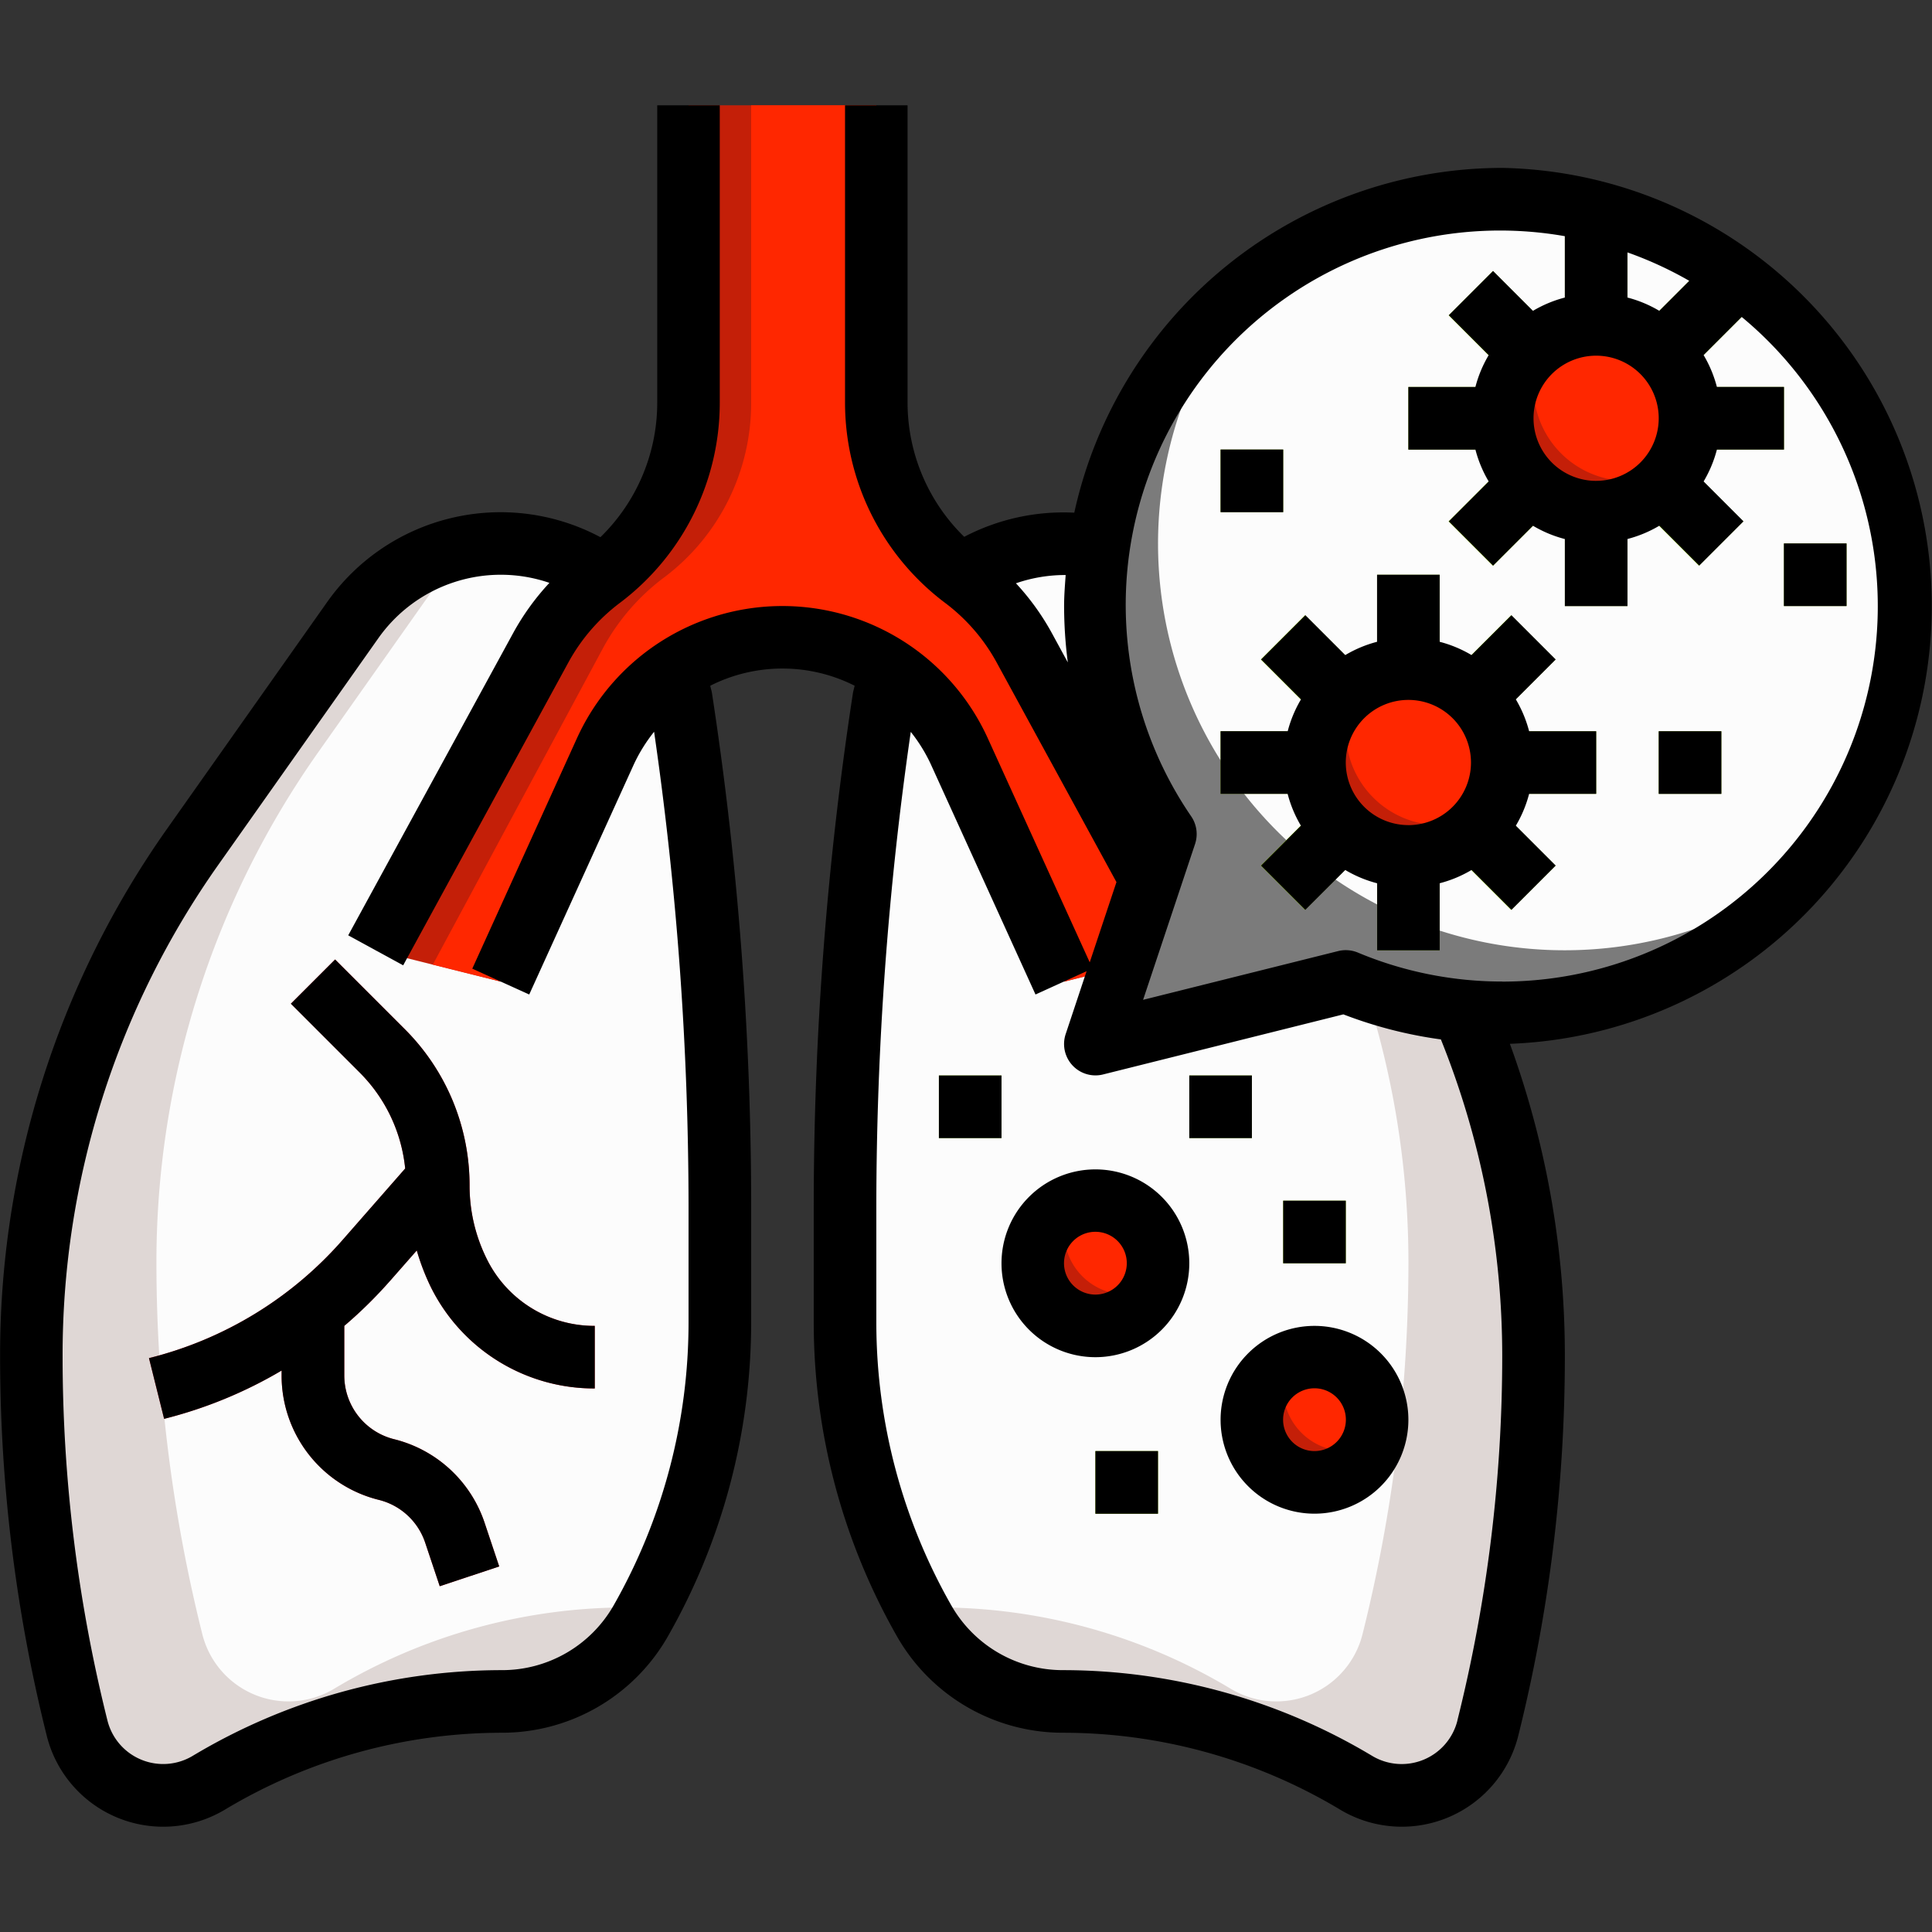
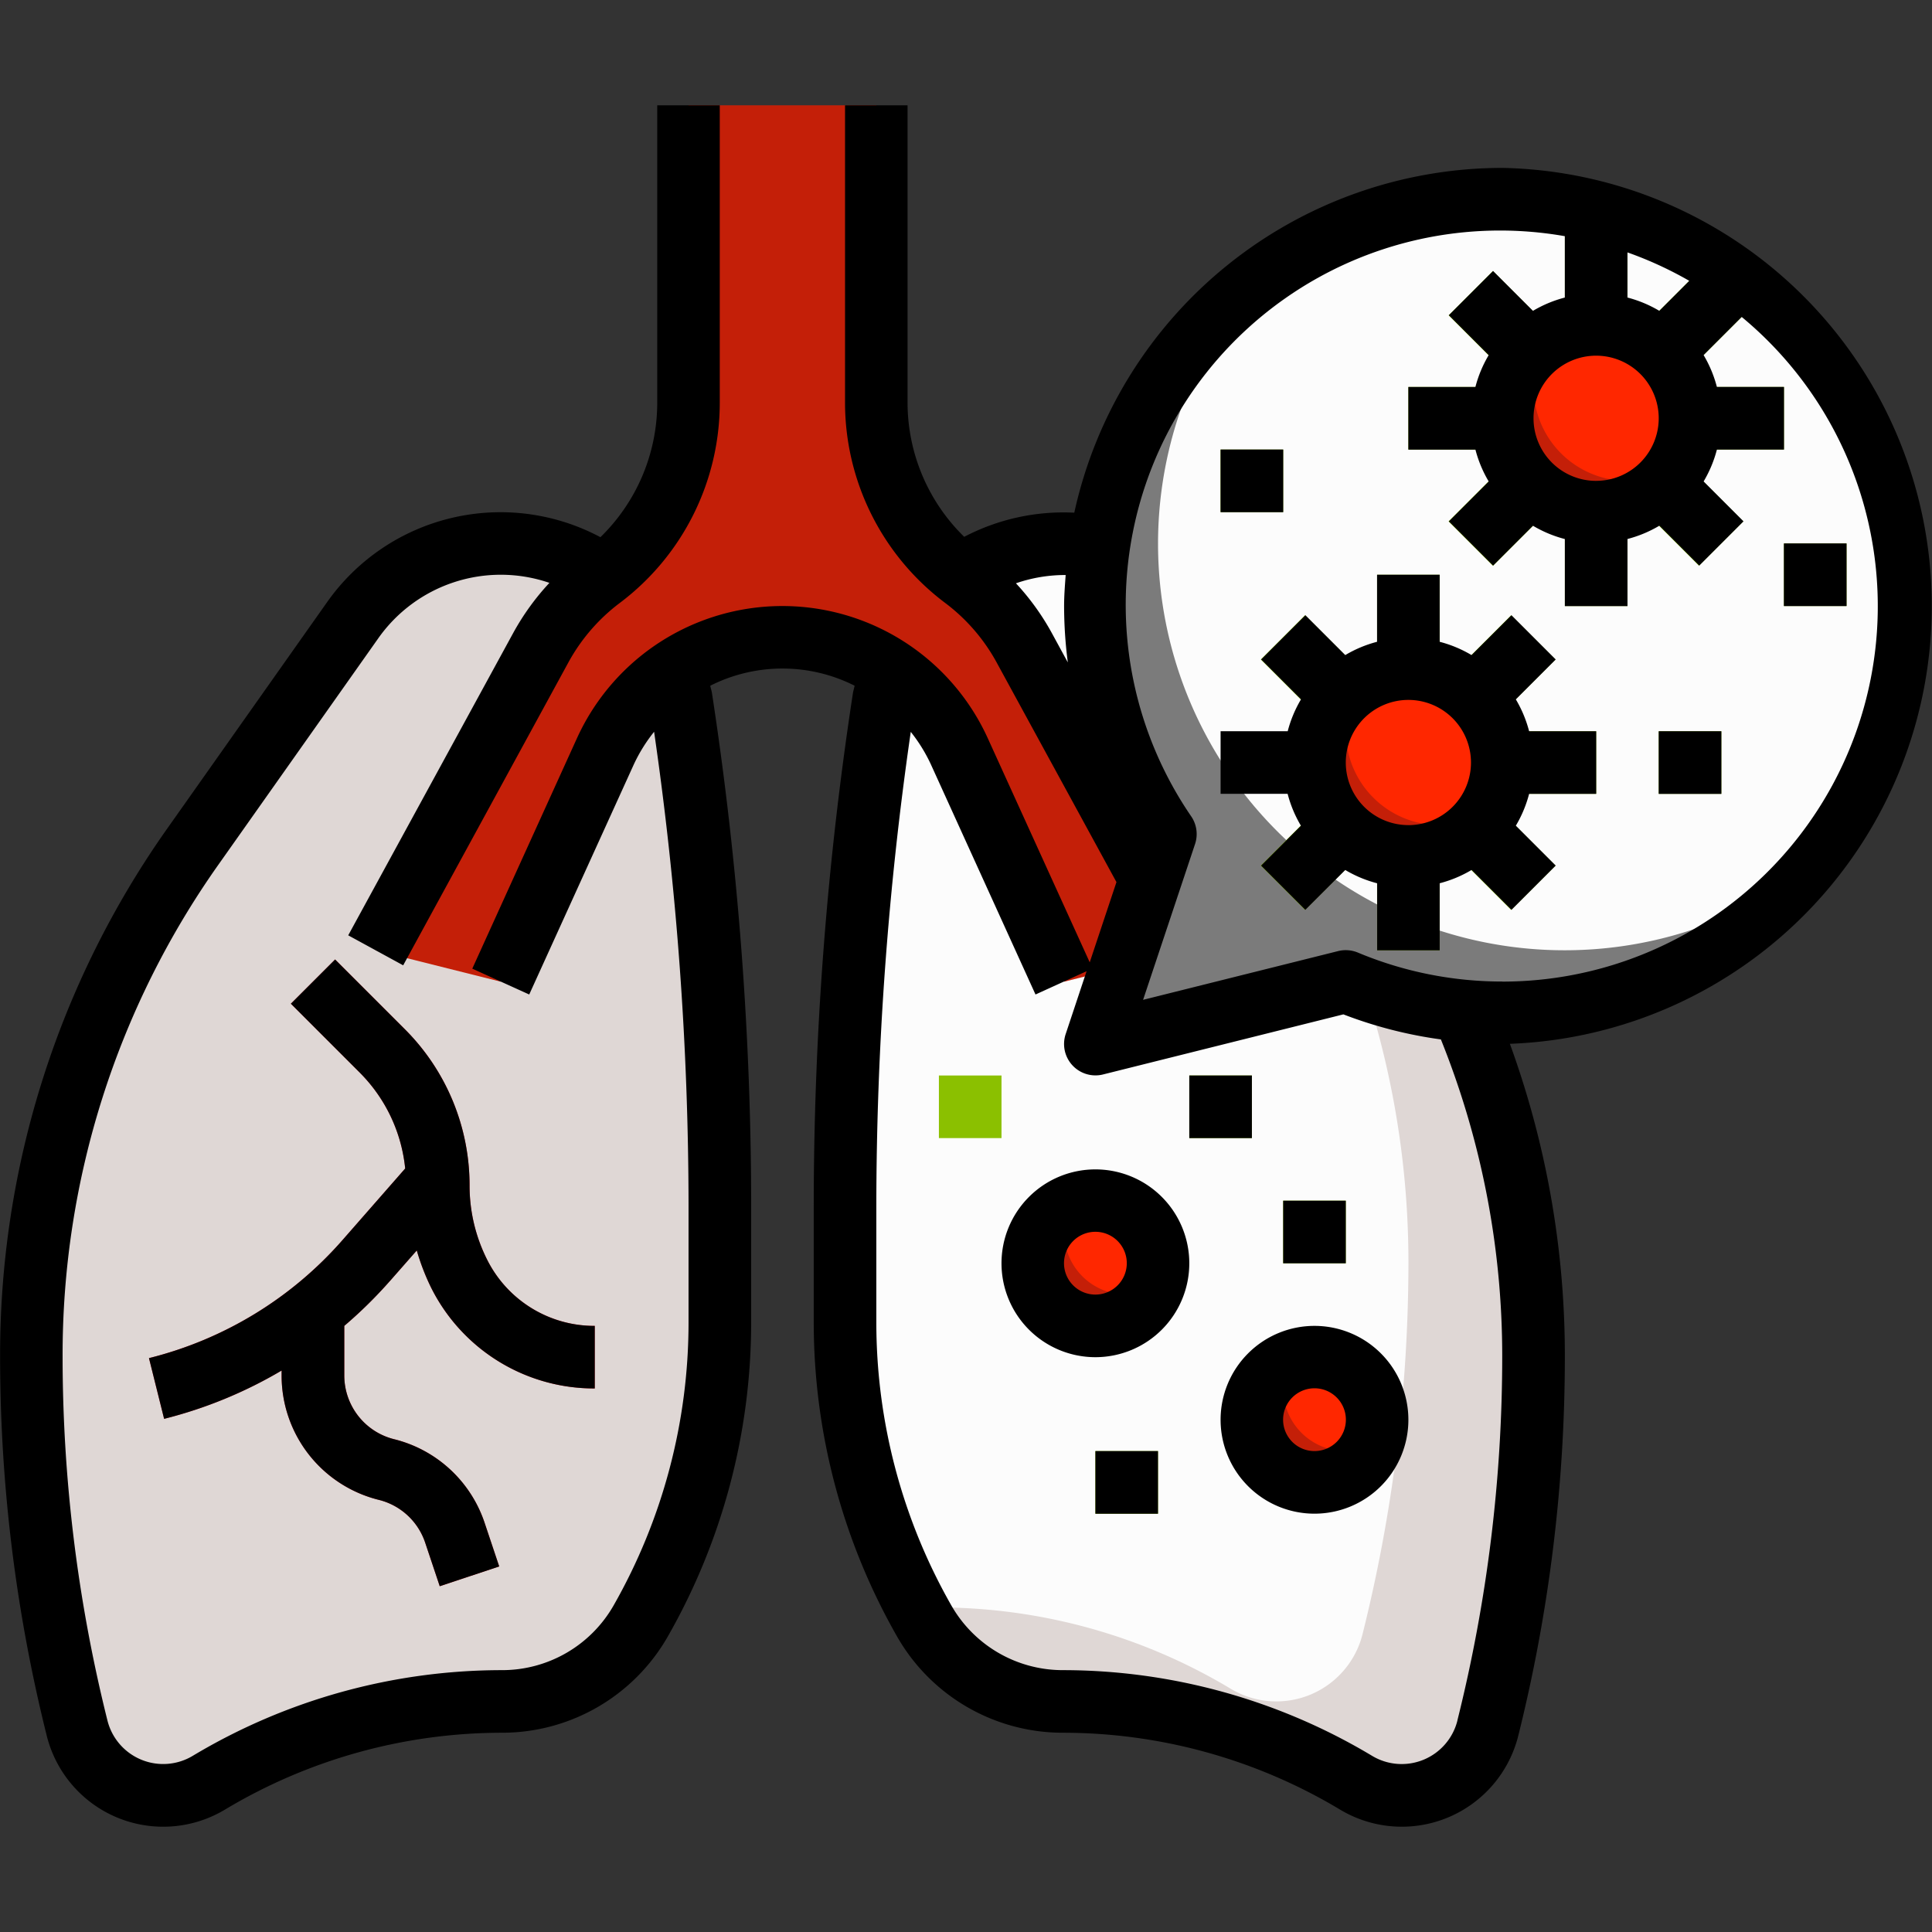
<svg xmlns="http://www.w3.org/2000/svg" width="80" height="80" viewBox="0 0 80 80">
  <rect x="0" y="0" width="80" height="80" fill="#333333" stroke="none" />
  <defs>
    <clipPath id="clip-path">
      <rect id="Rectangle_503" data-name="Rectangle 503" width="80" height="80" transform="translate(1173 428)" fill="#fff" stroke="#707070" stroke-width="1" />
    </clipPath>
  </defs>
  <g id="Mask_Group_40" data-name="Mask Group 40" transform="translate(-1173 -428)" clip-path="url(#clip-path)">
    <g id="respiratory" transform="translate(1171.704 425.88)">
      <path id="Path_497" data-name="Path 497" d="M38.163,29.868a7.541,7.541,0,0,0-.267,1.144,138.286,138.286,0,0,0-1.61,21.04v4.83A24.925,24.925,0,0,0,39.571,69.25,6.6,6.6,0,0,0,45.3,72.573a23.6,23.6,0,0,1,12.144,3.369A3.685,3.685,0,0,0,62.9,73.677a63.483,63.483,0,0,0,1.9-15.4,36.627,36.627,0,0,0-6.705-21.128L51.5,27.806a7.535,7.535,0,0,0-10.416-1.86Z" fill="#dfd7d5" />
      <path id="Path_498" data-name="Path 498" d="M39.241,68.627a24.913,24.913,0,0,1-2.955-11.745v-4.83A138.3,138.3,0,0,1,37.9,31.01a7.541,7.541,0,0,1,.267-1.142l2.918-3.922A7.427,7.427,0,0,1,46.939,24.8l5.977,8.468a36.624,36.624,0,0,1,6.7,21.118,63.488,63.488,0,0,1-1.9,15.4,3.677,3.677,0,0,1-5.457,2.263,23.6,23.6,0,0,0-12.144-3.369,6.525,6.525,0,0,1-.875-.058Z" fill="#fcfcfc" />
      <path id="Path_499" data-name="Path 499" d="M29.226,29.868a7.541,7.541,0,0,1,.267,1.144,138.284,138.284,0,0,1,1.61,21.04v4.83A24.925,24.925,0,0,1,27.818,69.25a6.6,6.6,0,0,1-5.729,3.323A23.6,23.6,0,0,0,9.945,75.943a3.685,3.685,0,0,1-5.457-2.265,63.484,63.484,0,0,1-1.9-15.4A36.627,36.627,0,0,1,9.3,37.148l6.595-9.343a7.535,7.535,0,0,1,10.416-1.86Z" fill="#dfd7d5" />
-       <path id="Path_500" data-name="Path 500" d="M28.148,68.627A24.913,24.913,0,0,0,31.1,56.882v-4.83a138.293,138.293,0,0,0-1.61-21.042,7.541,7.541,0,0,0-.267-1.142l-2.918-3.922A7.427,7.427,0,0,0,20.45,24.8l-5.977,8.468a36.624,36.624,0,0,0-6.7,21.118,63.488,63.488,0,0,0,1.9,15.4,3.677,3.677,0,0,0,5.457,2.263,23.6,23.6,0,0,1,12.144-3.369,6.525,6.525,0,0,0,.875-.058Z" fill="#fcfcfc" />
      <path id="Path_501" data-name="Path 501" d="M17.454,55.15l1.1-1.252a9.4,9.4,0,0,0,.584,1.521,7.546,7.546,0,0,0,6.786,4.194V57.022a4.965,4.965,0,0,1-4.467-2.762,6.808,6.808,0,0,1-.717-3.034,9.14,9.14,0,0,0-2.7-6.508L15.172,41.85l-1.832,1.832,2.868,2.868a6.539,6.539,0,0,1,1.866,3.955L15.5,53.444a15.7,15.7,0,0,1-8.035,4.913l.627,2.514a18.334,18.334,0,0,0,4.865-2v.2a5.3,5.3,0,0,0,4.024,5.155,2.71,2.71,0,0,1,1.924,1.782l.6,1.794,2.462-.819-.6-1.794a5.294,5.294,0,0,0-3.758-3.476,2.721,2.721,0,0,1-2.057-2.642V57.022a18.532,18.532,0,0,0,1.9-1.871Z" fill="#e9353f" />
      <path id="Path_502" data-name="Path 502" d="M37.583,6.48V18.811A9.033,9.033,0,0,0,41.2,26.037a9.02,9.02,0,0,1,2.51,2.9L50.542,41.47l-5.184,1.3-4.335-9.537a8.05,8.05,0,0,0-14.657,0l-4.335,9.537-5.184-1.3,6.836-12.532a9.02,9.02,0,0,1,2.51-2.9,9.033,9.033,0,0,0,3.613-7.226V6.48Z" fill="#c41f08" />
-       <path id="Path_503" data-name="Path 503" d="M28.786,26.037a9.02,9.02,0,0,0-2.51,2.9L19.218,42.063l2.814.7,4.335-9.537a8.05,8.05,0,0,1,14.657,0l4.335,9.537,5.184-1.3L43.706,28.939a9.02,9.02,0,0,0-2.51-2.9,9.033,9.033,0,0,1-3.613-7.226V6.48H32.4V18.811a9.033,9.033,0,0,1-3.613,7.226Z" fill="#ff2700" />
      <circle id="Ellipse_55" data-name="Ellipse 55" cx="2.592" cy="2.592" r="2.592" transform="translate(44.062 51.838)" fill="#c41f08" />
      <circle id="Ellipse_56" data-name="Ellipse 56" cx="2.592" cy="2.592" r="2.592" transform="translate(53.134 58.318)" fill="#c41f08" />
      <path id="Path_504" data-name="Path 504" d="M46.654,62.206h2.592V64.8H46.654Z" fill="#8bc000" />
      <path id="Path_505" data-name="Path 505" d="M54.43,51.838h2.592V54.43H54.43Z" fill="#8bc000" />
      <path id="Path_506" data-name="Path 506" d="M50.542,46.654h2.592v2.592H50.542Z" fill="#8bc000" />
      <path id="Path_507" data-name="Path 507" d="M40.174,46.654h2.592v2.592H40.174Z" fill="#8bc000" />
      <path id="Path_508" data-name="Path 508" d="M63.5,10.368A16.847,16.847,0,0,0,49.553,36.662l-2.9,8.7,10.368-2.592a16.847,16.847,0,1,0,6.48-32.4Z" fill="#7b7b7b" />
      <path id="Path_509" data-name="Path 509" d="M76.633,37.755A16.837,16.837,0,0,0,52.962,14.083,16.837,16.837,0,0,0,76.633,37.755Z" fill="#fcfcfc" />
      <g id="Group_259" data-name="Group 259">
        <path id="Path_510" data-name="Path 510" d="M69.981,32.4h2.592v2.592H69.981Z" fill="#709300" />
        <path id="Path_511" data-name="Path 511" d="M51.838,20.735H54.43v2.592H51.838Z" fill="#709300" />
        <path id="Path_512" data-name="Path 512" d="M75.165,24.623h2.592v2.592H75.165Z" fill="#709300" />
        <path id="Path_513" data-name="Path 513" d="M58.318,25.919H60.91v5.028H58.318Z" fill="#709300" />
-         <path id="Path_514" data-name="Path 514" d="M51.838,32.4h5.184v2.592H51.838Z" fill="#709300" />
        <path id="Path_515" data-name="Path 515" d="M58.318,36.287H60.91V41.47H58.318Z" fill="#709300" />
        <path id="Path_516" data-name="Path 516" d="M62.071,32.4h5.319v2.592H62.071Z" fill="#709300" />
      </g>
      <path id="Path_517" data-name="Path 517" d="M60.877,28.831h4.582v2.592H60.877Z" transform="translate(-2.802 53.498) rotate(-45)" fill="#8bc000" />
      <path id="Path_518" data-name="Path 518" d="M54.746,27.835h2.592v4.582H54.746Z" transform="translate(-4.89 48.458) rotate(-45)" fill="#8bc000" />
      <path id="Path_519" data-name="Path 519" d="M53.751,35.957h4.582v2.592H53.751Z" transform="translate(-9.93 50.546) rotate(-45)" fill="#8bc000" />
      <path id="Path_520" data-name="Path 520" d="M61.872,34.962h2.592v4.582H61.872Z" transform="translate(-7.842 55.586) rotate(-45)" fill="#8bc000" />
      <path id="Path_521" data-name="Path 521" d="M3.888,0A3.888,3.888,0,1,1,0,3.888,3.888,3.888,0,0,1,3.888,0Z" transform="translate(55.726 29.807)" fill="#c41f08" />
      <path id="Path_522" data-name="Path 522" d="M59.614,29.807a3.842,3.842,0,0,0-2.014.578,3.842,3.842,0,0,0-.578,2.014,3.888,3.888,0,0,0,3.888,3.888,3.843,3.843,0,0,0,2.014-.578,3.842,3.842,0,0,0,.578-2.014A3.888,3.888,0,0,0,59.614,29.807Z" fill="#ff2700" />
      <path id="Path_523" data-name="Path 523" d="M66.093,11.664h2.592v5.028H66.093Z" fill="#709300" />
      <path id="Path_524" data-name="Path 524" d="M59.614,18.143H64.8v2.592H59.614Z" fill="#709300" />
      <path id="Path_525" data-name="Path 525" d="M66.093,22.031h2.592v5.184H66.093Z" fill="#709300" />
      <path id="Path_526" data-name="Path 526" d="M69.847,18.143h5.319v2.592H69.847Z" fill="#709300" />
      <path id="Path_527" data-name="Path 527" d="M68.652,14.577h4.582v2.592H68.652Z" transform="translate(9.556 54.821) rotate(-45)" fill="#8bc000" />
      <path id="Path_528" data-name="Path 528" d="M62.52,13.582h2.592v4.582H62.52Z" transform="translate(7.469 49.781) rotate(-45)" fill="#8bc000" />
      <path id="Path_529" data-name="Path 529" d="M61.525,21.7h4.582V24.3H61.525Z" transform="translate(2.429 51.869) rotate(-45)" fill="#8bc000" />
      <path id="Path_530" data-name="Path 530" d="M69.647,20.709h2.592v4.582H69.647Z" transform="translate(4.516 56.909) rotate(-45)" fill="#8bc000" />
      <path id="Path_531" data-name="Path 531" d="M3.888,0A3.888,3.888,0,1,1,0,3.888,3.888,3.888,0,0,1,3.888,0Z" transform="translate(63.502 15.551)" fill="#c41f08" />
      <path id="Path_532" data-name="Path 532" d="M67.389,15.551a3.843,3.843,0,0,0-2.014.578,3.843,3.843,0,0,0-.578,2.014,3.888,3.888,0,0,0,3.888,3.888,3.843,3.843,0,0,0,2.014-.578,3.843,3.843,0,0,0,.578-2.014,3.888,3.888,0,0,0-3.888-3.888Z" fill="#ff2700" />
      <path id="Path_533" data-name="Path 533" d="M46.654,51.838a2.579,2.579,0,0,0-1.063.233,2.582,2.582,0,0,0,3.421,3.421,2.582,2.582,0,0,0-2.359-3.655Z" fill="#ff2700" />
      <path id="Path_534" data-name="Path 534" d="M55.726,58.318a2.579,2.579,0,0,0-1.063.233,2.582,2.582,0,0,0,3.421,3.421,2.582,2.582,0,0,0-2.359-3.655Z" fill="#ff2700" />
      <path id="Path_535" data-name="Path 535" d="M64.063,31.078l1.651-1.651-1.832-1.832L62.23,29.246a5.074,5.074,0,0,0-1.321-.551V25.919H58.318v2.776A5.074,5.074,0,0,0,57,29.246l-1.651-1.651-1.832,1.832,1.651,1.651a5.074,5.074,0,0,0-.551,1.321H51.838v2.592h2.776a5.074,5.074,0,0,0,.551,1.321l-1.651,1.651,1.832,1.832L57,38.144a5.074,5.074,0,0,0,1.321.551V41.47H60.91V38.694a5.074,5.074,0,0,0,1.321-.551l1.651,1.651,1.832-1.832-1.651-1.651a5.074,5.074,0,0,0,.551-1.321h2.776V32.4H64.614a5.074,5.074,0,0,0-.551-1.321Zm-4.449,5.208a2.592,2.592,0,1,1,2.592-2.592A2.592,2.592,0,0,1,59.614,36.287Z" />
      <path id="Path_536" data-name="Path 536" d="M69.981,32.4h2.592v2.592H69.981Z" />
      <path id="Path_537" data-name="Path 537" d="M51.838,20.735H54.43v2.592H51.838Z" />
      <path id="Path_538" data-name="Path 538" d="M75.165,24.623h2.592v2.592H75.165Z" />
      <path id="Path_539" data-name="Path 539" d="M63.5,9.072a18.169,18.169,0,0,0-17.72,14.277,8.873,8.873,0,0,0-4.558,1,7.776,7.776,0,0,1-2.346-5.541V6.48H36.287V18.811a10.378,10.378,0,0,0,4.13,8.263,7.687,7.687,0,0,1,2.153,2.486l4.956,9.086-1.107,3.322L42.2,32.694a9.345,9.345,0,0,0-17.016,0L20.852,42.23,23.21,43.3l4.335-9.536a6.665,6.665,0,0,1,.836-1.343,137.477,137.477,0,0,1,1.426,19.627v4.831A23.668,23.668,0,0,1,26.7,68.605a5.313,5.313,0,0,1-4.607,2.672A24.915,24.915,0,0,0,9.281,74.823a2.379,2.379,0,0,1-3.536-1.461A62.246,62.246,0,0,1,3.888,58.276a35.146,35.146,0,0,1,6.465-20.37l6.6-9.346a6.205,6.205,0,0,1,7.093-2.305,10.339,10.339,0,0,0-1.493,2.064L15.715,40.85l2.276,1.242,6.835-12.532a7.7,7.7,0,0,1,2.151-2.486A10.375,10.375,0,0,0,31.1,18.811V6.48H28.511V18.811a7.776,7.776,0,0,1-2.353,5.553,8.788,8.788,0,0,0-11.325,2.7l-6.6,9.348A37.737,37.737,0,0,0,1.3,58.276,64.812,64.812,0,0,0,3.23,73.986a4.97,4.97,0,0,0,7.388,3.062,22.331,22.331,0,0,1,11.472-3.179,7.905,7.905,0,0,0,6.854-3.977A26.262,26.262,0,0,0,32.4,56.883V52.052a140.24,140.24,0,0,0-1.624-21.238c-.016-.1-.051-.194-.069-.3a6.633,6.633,0,0,1,5.977,0c-.018.1-.053.2-.069.3a140.239,140.239,0,0,0-1.624,21.238v4.831a26.262,26.262,0,0,0,3.455,13.009A7.905,7.905,0,0,0,45.3,73.869a22.326,22.326,0,0,1,11.474,3.176,4.97,4.97,0,0,0,7.391-3.054,64.822,64.822,0,0,0,1.928-15.715,37.672,37.672,0,0,0-2.276-12.934A18.143,18.143,0,0,0,63.5,9.072Zm3.888,12.96a2.592,2.592,0,1,1,2.592-2.592A2.592,2.592,0,0,1,67.389,22.031Zm2.617-7.041a5.074,5.074,0,0,0-1.321-.551V12.571a15.512,15.512,0,0,1,2.562,1.178ZM43.364,26.273a6.254,6.254,0,0,1,2.059-.343c-.03.426-.065.851-.065,1.286a18.3,18.3,0,0,0,.154,2.333l-.667-1.225A10.281,10.281,0,0,0,43.364,26.273Zm18.281,47.09a2.379,2.379,0,0,1-3.533,1.463A24.919,24.919,0,0,0,45.3,71.277a5.313,5.313,0,0,1-4.607-2.672,23.668,23.668,0,0,1-3.11-11.722V52.052a137.475,137.475,0,0,1,1.426-19.627,6.665,6.665,0,0,1,.831,1.343L44.174,43.3l2.115-.963-.868,2.609a1.3,1.3,0,0,0,1.542,1.667l9.959-2.49a17.994,17.994,0,0,0,4.038,1.037A35.093,35.093,0,0,1,63.5,58.276a62.236,62.236,0,0,1-1.856,15.081Zm1.857-30.6a15.462,15.462,0,0,1-5.982-1.2,1.312,1.312,0,0,0-.813-.061l-8.078,2.019,2.153-6.456a1.3,1.3,0,0,0-.158-1.137A15.5,15.5,0,0,1,66.093,11.9v2.541a5.074,5.074,0,0,0-1.321.551l-1.651-1.651-1.832,1.832,1.651,1.651a5.074,5.074,0,0,0-.551,1.321H59.614v2.592H62.39a5.074,5.074,0,0,0,.551,1.321l-1.651,1.651,1.832,1.832,1.651-1.651a5.074,5.074,0,0,0,1.321.551v2.776h2.592V24.439a5.074,5.074,0,0,0,1.321-.551l1.651,1.651,1.832-1.832-1.651-1.651a5.074,5.074,0,0,0,.551-1.321h2.776V18.143H72.389a5.074,5.074,0,0,0-.551-1.321l1.578-1.578A15.545,15.545,0,0,1,63.5,42.766Z" />
      <path id="Path_540" data-name="Path 540" d="M17.454,55.15l1.1-1.252a9.4,9.4,0,0,0,.584,1.521,7.546,7.546,0,0,0,6.786,4.194V57.022a4.965,4.965,0,0,1-4.467-2.762,6.808,6.808,0,0,1-.717-3.034,9.14,9.14,0,0,0-2.7-6.508L15.172,41.85l-1.832,1.832,2.868,2.868a6.539,6.539,0,0,1,1.866,3.955L15.5,53.444a15.7,15.7,0,0,1-8.035,4.913l.627,2.514a18.334,18.334,0,0,0,4.865-2v.2a5.3,5.3,0,0,0,4.024,5.155,2.71,2.71,0,0,1,1.924,1.782l.6,1.794,2.462-.819-.6-1.794a5.294,5.294,0,0,0-3.758-3.476,2.721,2.721,0,0,1-2.057-2.642V57.022a18.532,18.532,0,0,0,1.9-1.871Z" />
      <path id="Path_541" data-name="Path 541" d="M46.654,50.542a3.888,3.888,0,1,0,3.888,3.888A3.888,3.888,0,0,0,46.654,50.542Zm0,5.184a1.3,1.3,0,1,1,1.3-1.3A1.3,1.3,0,0,1,46.654,55.726Z" />
      <path id="Path_542" data-name="Path 542" d="M55.726,57.022a3.888,3.888,0,1,0,3.888,3.888A3.888,3.888,0,0,0,55.726,57.022Zm0,5.184a1.3,1.3,0,1,1,1.3-1.3A1.3,1.3,0,0,1,55.726,62.206Z" />
      <path id="Path_543" data-name="Path 543" d="M46.654,62.206h2.592V64.8H46.654Z" />
      <path id="Path_544" data-name="Path 544" d="M54.43,51.838h2.592V54.43H54.43Z" />
      <path id="Path_545" data-name="Path 545" d="M50.542,46.654h2.592v2.592H50.542Z" />
-       <path id="Path_546" data-name="Path 546" d="M40.174,46.654h2.592v2.592H40.174Z" />
+       <path id="Path_546" data-name="Path 546" d="M40.174,46.654h2.592H40.174Z" />
    </g>
  </g>
</svg>